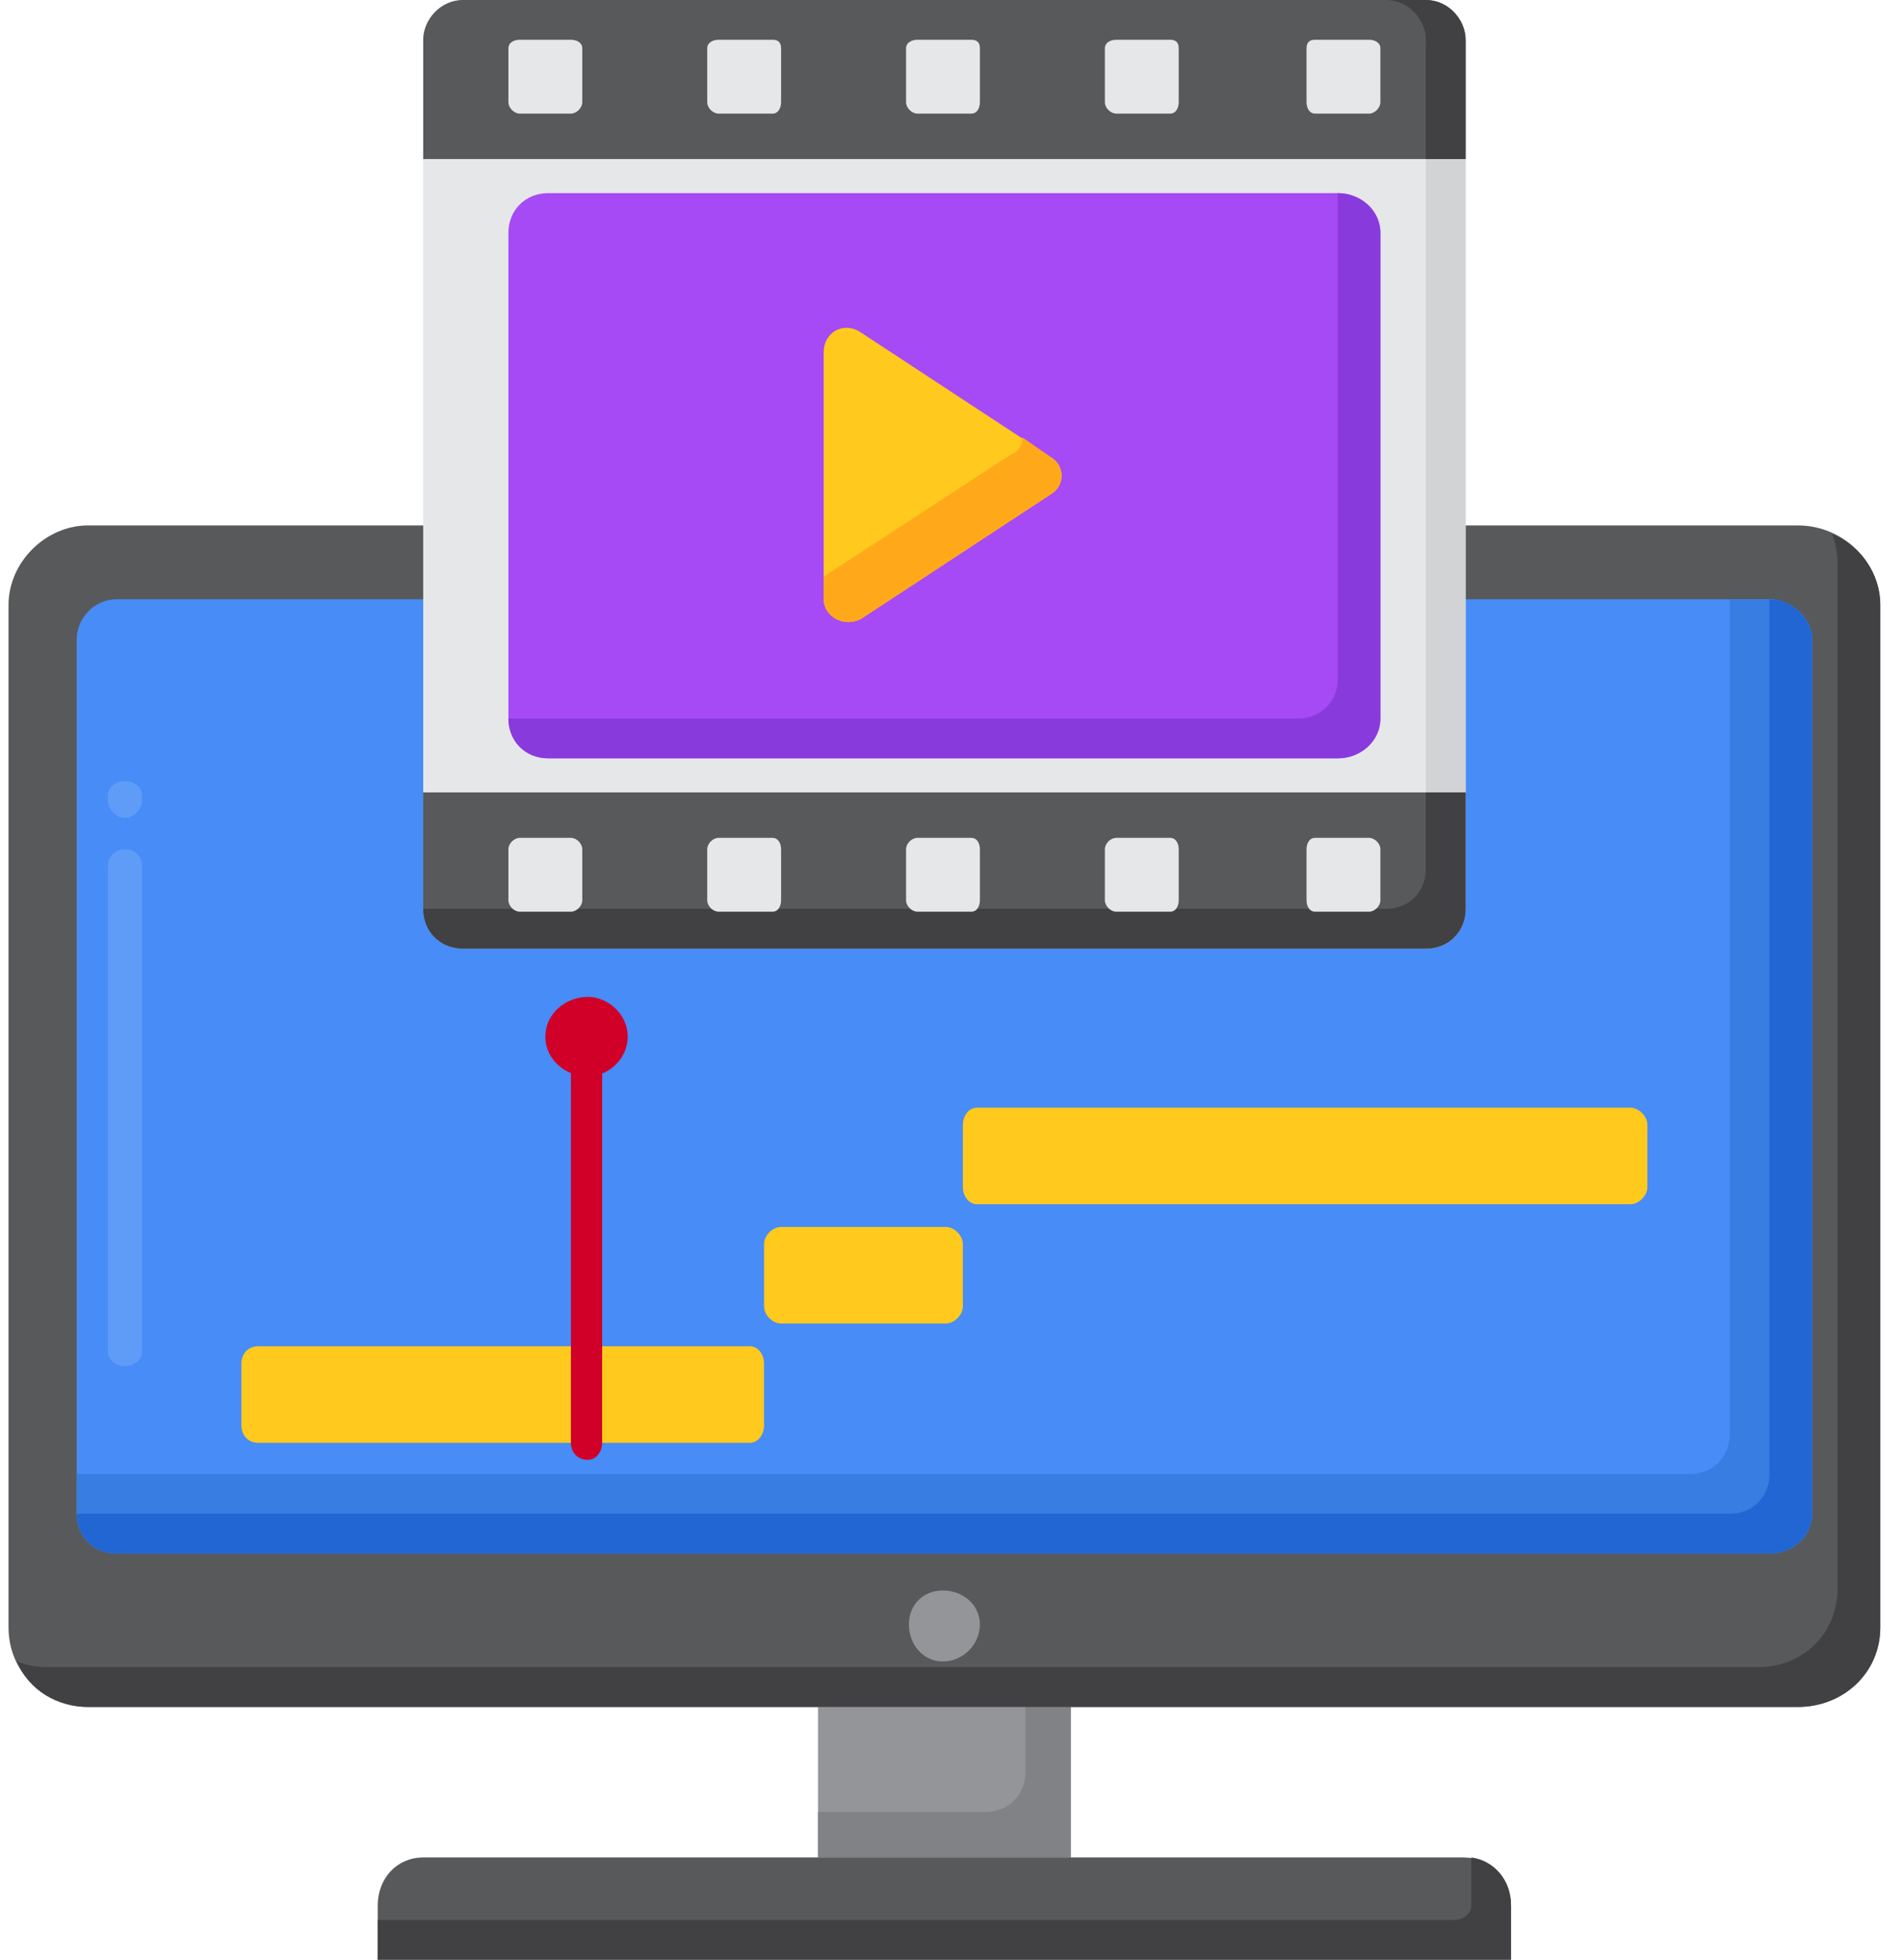
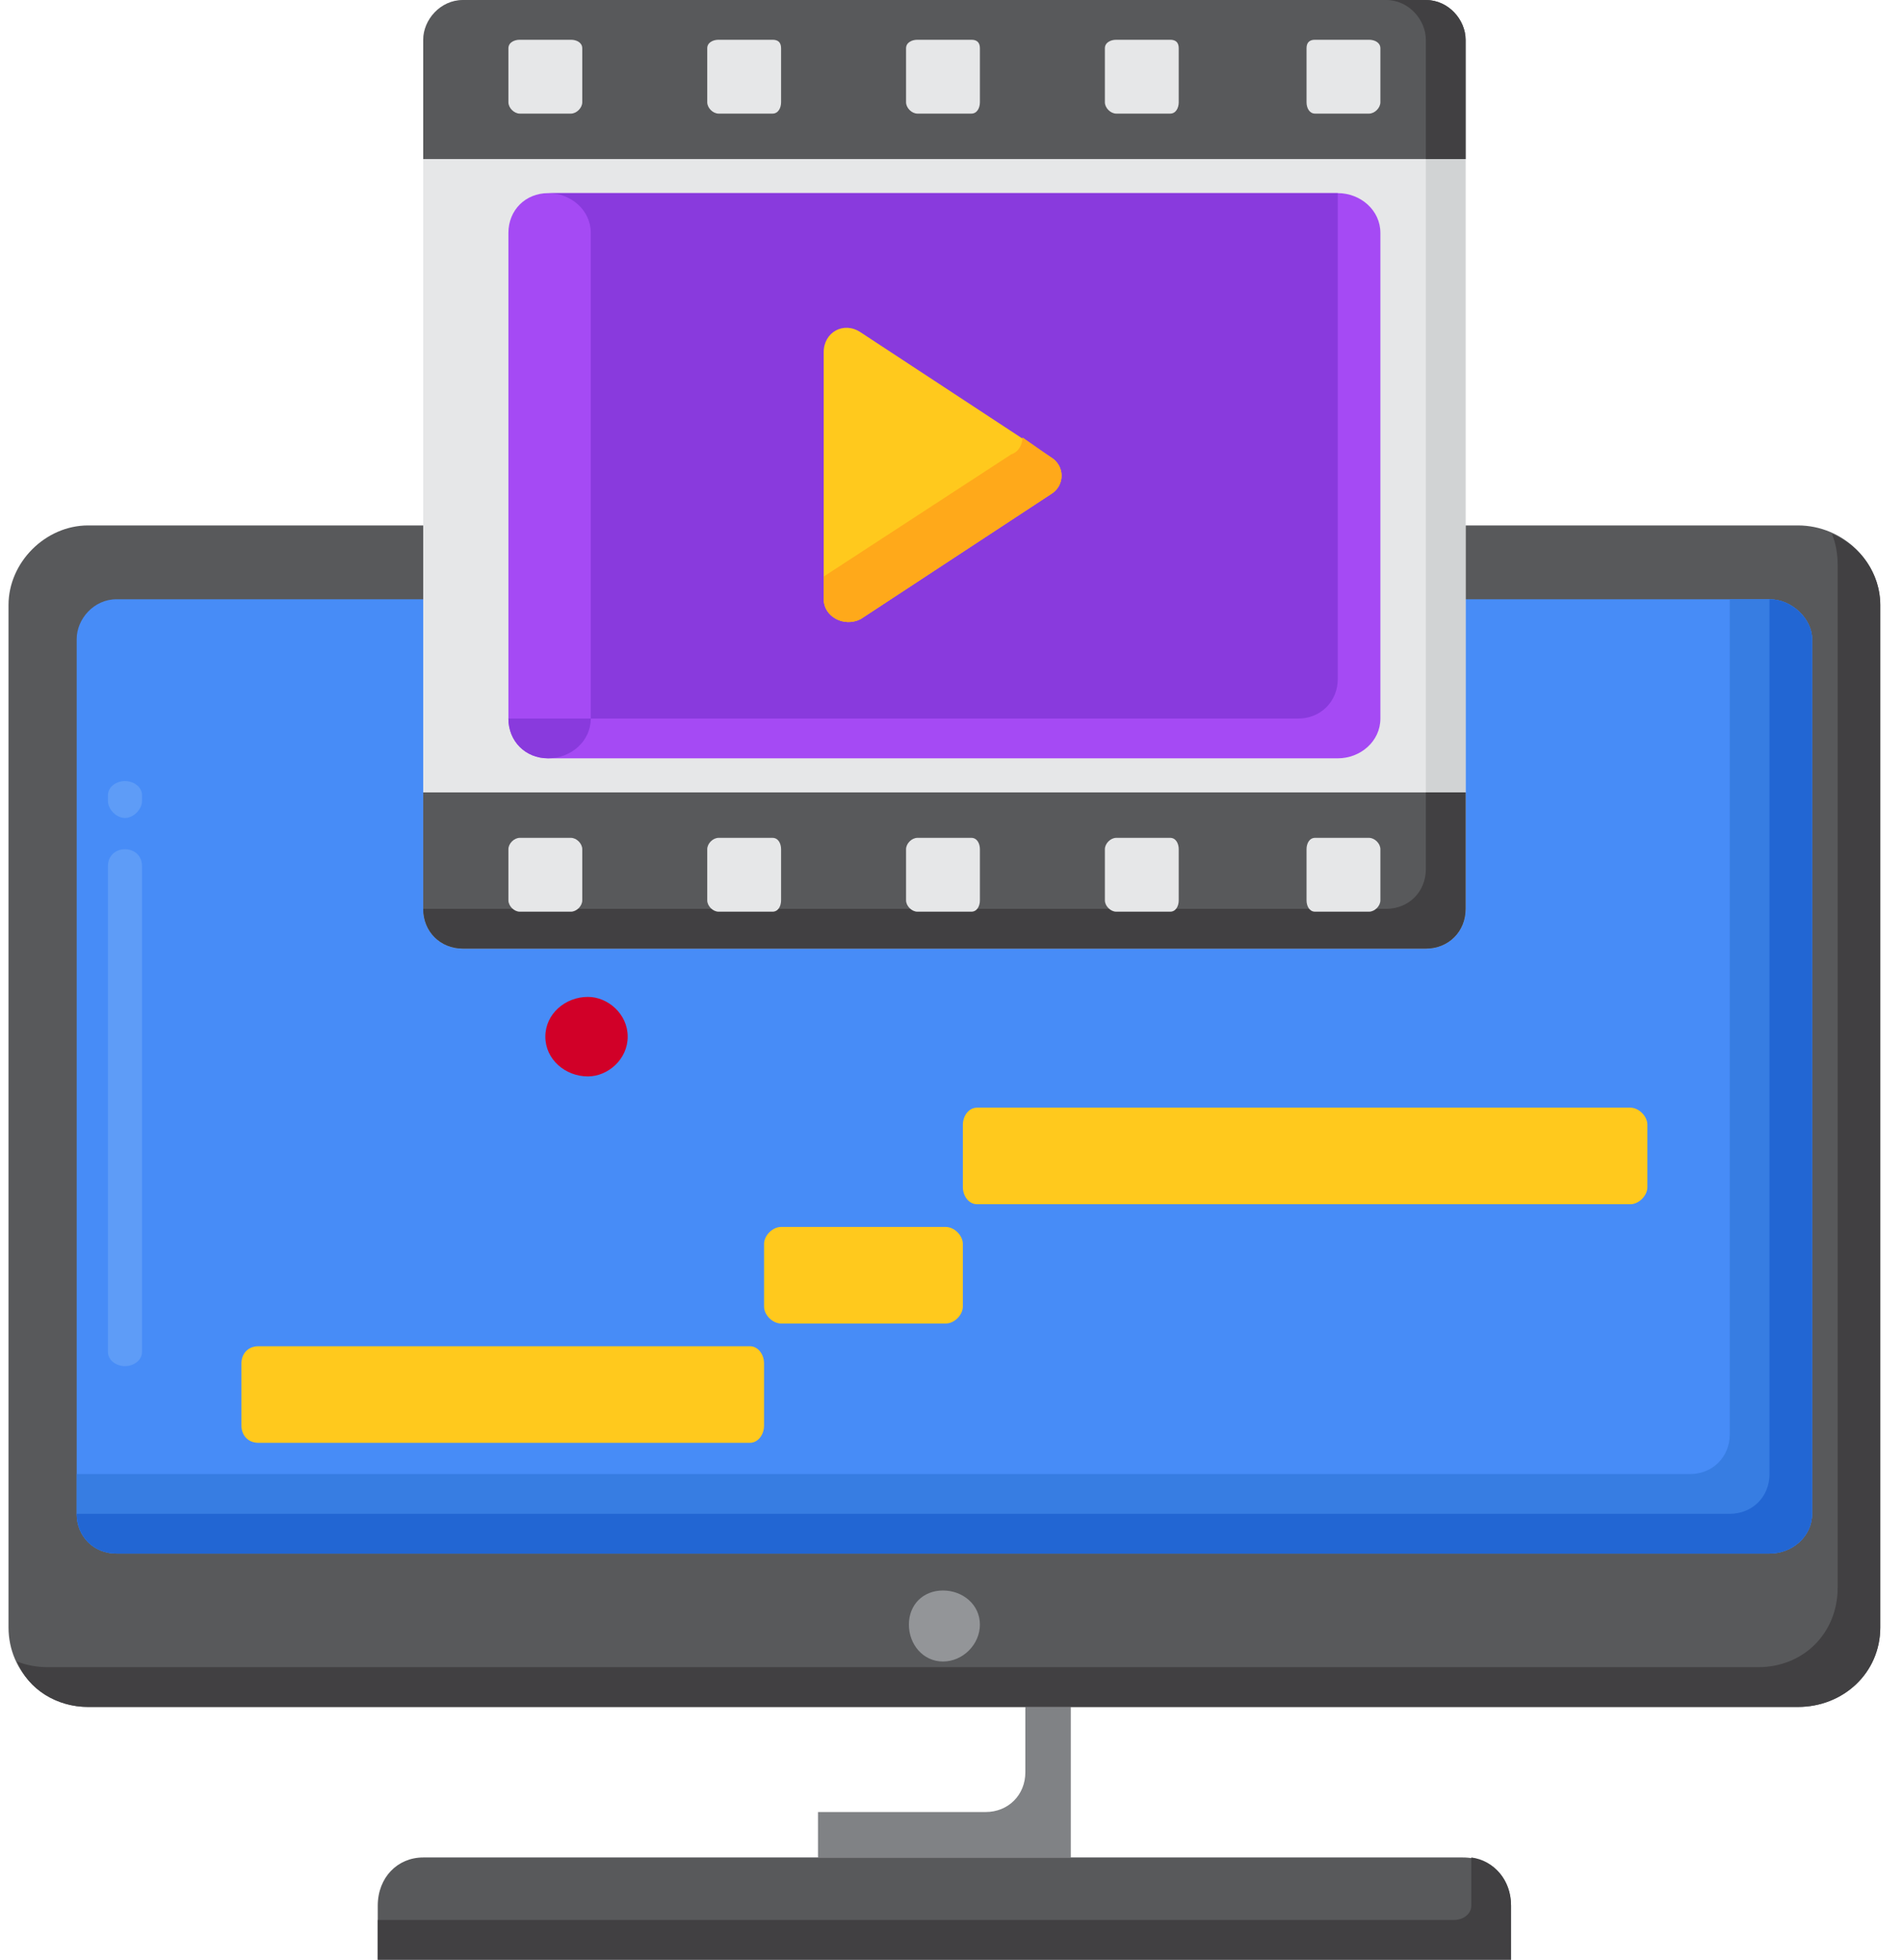
<svg xmlns="http://www.w3.org/2000/svg" version="1.2" viewBox="0 0 67 69" width="67" height="69">
  <style>.a{fill:#939598}.b{fill:#808285}.c{fill:#58595b}.d{fill:#414042}.e{fill:#478cf7}.f{fill:#5e9cf7}.g{fill:#377de2}.h{fill:#2266d3}.i{fill:#e6e7e8}.j{fill:#d1d3d4}.k{fill:#a54af4}.l{fill:#893add}.m{fill:#ffc91d}.n{fill:#ffa91a}.o{fill:#d10028}</style>
-   <path fill-rule="evenodd" class="a" d="m37.7 60.1v5.3h-8.9v-5.3z" />
  <path class="b" d="m36.1 60.1v2.3c0 0.8-0.6 1.4-1.4 1.4h-5.9v1.6h8.9v-5.3z" />
  <path class="c" d="m13.3 69h39.9v-1.9c0-1-0.7-1.7-1.7-1.7h-36.6c-0.9 0-1.6 0.7-1.6 1.7z" />
  <path class="d" d="m51.8 65.4q0 0.1 0 0.3v1.4c0 0.3-0.3 0.5-0.6 0.5h-37.9v1.4h39.9v-1.9c0-0.9-0.6-1.6-1.4-1.7z" />
  <path class="c" d="m3.1 60.1h60.2c1.6 0 2.9-1.2 2.9-2.8v-36c0-1.5-1.3-2.8-2.9-2.8h-60.2c-1.5 0-2.8 1.3-2.8 2.8v36c0 1.6 1.3 2.8 2.8 2.8z" />
  <path fill-rule="evenodd" class="a" d="m33.2 58.5c-0.7 0-1.2-0.6-1.2-1.3 0-0.7 0.5-1.2 1.2-1.2 0.7 0 1.3 0.5 1.3 1.2 0 0.7-0.6 1.3-1.3 1.3z" />
  <path class="d" d="m64.5 18.8q0.2 0.5 0.2 1.1v36c0 1.6-1.2 2.8-2.8 2.8h-60.2q-0.6 0-1.1-0.2c0.4 1 1.4 1.6 2.5 1.6h60.2c1.6 0 2.9-1.2 2.9-2.8v-36c0-1.1-0.7-2.1-1.7-2.5z" />
  <path class="e" d="m4.1 54.7h58.2c0.8 0 1.5-0.6 1.5-1.4v-30.8c0-0.7-0.7-1.4-1.5-1.4h-58.2c-0.8 0-1.4 0.7-1.4 1.4v30.8c0 0.8 0.6 1.4 1.4 1.4z" />
  <path class="f" d="m4.4 48.1c-0.3 0-0.6-0.2-0.6-0.5v-17.1c0-0.4 0.3-0.6 0.6-0.6 0.3 0 0.6 0.2 0.6 0.6v17.1c0 0.3-0.3 0.5-0.6 0.5zm0-19.3c-0.3 0-0.6-0.3-0.6-0.6v-0.2c0-0.3 0.3-0.5 0.6-0.5 0.3 0 0.6 0.2 0.6 0.5v0.2c0 0.3-0.3 0.6-0.6 0.6z" />
  <path class="g" d="m62.3 21.1h-1.4v29.4c0 0.8-0.6 1.4-1.4 1.4h-56.8v1.4c0 0.8 0.6 1.4 1.4 1.4h58.2c0.8 0 1.5-0.6 1.5-1.4v-30.8c0-0.7-0.7-1.4-1.5-1.4z" />
  <path class="h" d="m62.3 21.1v30.8c0 0.8-0.6 1.4-1.4 1.4h-58.2c0 0.8 0.6 1.4 1.4 1.4h58.2c0.8 0 1.5-0.6 1.5-1.4v-30.8c0-0.7-0.7-1.4-1.5-1.4z" />
  <path class="i" d="m50.2 33.4h-33.9c-0.8 0-1.4-0.6-1.4-1.4v-30.6c0-0.7 0.6-1.4 1.4-1.4h33.9c0.8 0 1.4 0.7 1.4 1.4v30.6c0 0.8-0.6 1.4-1.4 1.4z" />
  <path fill-rule="evenodd" class="j" d="m51.6 5.6v22.3h-1.4v-22.3z" />
  <path class="c" d="m51.6 1.4c0-0.7-0.6-1.4-1.4-1.4h-33.9c-0.8 0-1.4 0.7-1.4 1.4v4.2h36.7c0 0 0-4.2 0-4.2z" />
  <path class="d" d="m50.2 0h-1.4c0.8 0 1.4 0.7 1.4 1.4v4.2h1.4v-4.2c0-0.7-0.6-1.4-1.4-1.4z" />
  <path class="c" d="m51.6 32c0 0.8-0.6 1.4-1.4 1.4h-33.9c-0.8 0-1.4-0.6-1.4-1.4v-4.1h36.7c0 0 0 4.1 0 4.1z" />
  <path class="d" d="m50.2 27.9v2.7c0 0.8-0.6 1.4-1.4 1.4h-33.9c0 0.8 0.6 1.4 1.4 1.4h33.9c0.8 0 1.4-0.6 1.4-1.4v-4.1z" />
  <path class="k" d="m47.1 26.7h-27.8c-0.8 0-1.4-0.6-1.4-1.4v-17.1c0-0.8 0.6-1.4 1.4-1.4h27.8c0.8 0 1.5 0.6 1.5 1.4v17.1c0 0.8-0.7 1.4-1.5 1.4z" />
-   <path class="l" d="m47.1 6.8v17.1c0 0.8-0.6 1.4-1.4 1.4h-27.8c0 0.8 0.6 1.4 1.4 1.4h27.8c0.8 0 1.5-0.6 1.5-1.4v-17.1c0-0.8-0.7-1.4-1.5-1.4z" />
+   <path class="l" d="m47.1 6.8v17.1c0 0.8-0.6 1.4-1.4 1.4h-27.8c0 0.8 0.6 1.4 1.4 1.4c0.8 0 1.5-0.6 1.5-1.4v-17.1c0-0.8-0.7-1.4-1.5-1.4z" />
  <path class="m" d="m29 21.1v-8.7c0-0.7 0.7-1.1 1.3-0.7l6.7 4.4c0.5 0.3 0.5 1 0 1.3l-6.7 4.4c-0.6 0.3-1.3-0.1-1.3-0.7z" />
  <path class="n" d="m37 16.1l-1-0.7c0 0.2-0.1 0.5-0.4 0.6l-6.6 4.3v0.8c0 0.6 0.7 1 1.3 0.7l6.7-4.4c0.5-0.3 0.5-1 0-1.3z" />
  <path class="i" d="m27.2 32.1h-1.9c-0.2 0-0.4-0.2-0.4-0.4v-1.8c0-0.2 0.2-0.4 0.4-0.4h1.9c0.2 0 0.3 0.2 0.3 0.4v1.8c0 0.2-0.1 0.4-0.3 0.4z" />
  <path class="i" d="m27.2 4h-1.9c-0.2 0-0.4-0.2-0.4-0.4v-1.9c0-0.2 0.2-0.3 0.4-0.3h1.9c0.2 0 0.3 0.1 0.3 0.3v1.9c0 0.2-0.1 0.4-0.3 0.4z" />
  <path class="i" d="m20.1 4h-1.8c-0.2 0-0.4-0.2-0.4-0.4v-1.9c0-0.2 0.2-0.3 0.4-0.3h1.8c0.2 0 0.4 0.1 0.4 0.3v1.9c0 0.2-0.2 0.4-0.4 0.4z" />
  <path class="i" d="m20.1 32.1h-1.8c-0.2 0-0.4-0.2-0.4-0.4v-1.8c0-0.2 0.2-0.4 0.4-0.4h1.8c0.2 0 0.4 0.2 0.4 0.4v1.8c0 0.2-0.2 0.4-0.4 0.4z" />
  <path class="i" d="m34.2 4h-1.9c-0.2 0-0.4-0.2-0.4-0.4v-1.9c0-0.2 0.2-0.3 0.4-0.3h1.9c0.2 0 0.3 0.1 0.3 0.3v1.9c0 0.2-0.1 0.4-0.3 0.4z" />
  <path class="i" d="m34.2 32.1h-1.9c-0.2 0-0.4-0.2-0.4-0.4v-1.8c0-0.2 0.2-0.4 0.4-0.4h1.9c0.2 0 0.3 0.2 0.3 0.4v1.8c0 0.2-0.1 0.4-0.3 0.4z" />
  <path class="i" d="m41.2 4h-1.9c-0.2 0-0.4-0.2-0.4-0.4v-1.9c0-0.2 0.2-0.3 0.4-0.3h1.9c0.2 0 0.3 0.1 0.3 0.3v1.9c0 0.2-0.1 0.4-0.3 0.4z" />
  <path class="i" d="m41.2 32.1h-1.9c-0.2 0-0.4-0.2-0.4-0.4v-1.8c0-0.2 0.2-0.4 0.4-0.4h1.9c0.2 0 0.3 0.2 0.3 0.4v1.8c0 0.2-0.1 0.4-0.3 0.4z" />
  <path class="i" d="m48.2 4h-1.9c-0.2 0-0.3-0.2-0.3-0.4v-1.9c0-0.2 0.1-0.3 0.3-0.3h1.9c0.2 0 0.4 0.1 0.4 0.3v1.9c0 0.2-0.2 0.4-0.4 0.4z" />
  <path class="i" d="m48.2 32.1h-1.9c-0.2 0-0.3-0.2-0.3-0.4v-1.8c0-0.2 0.1-0.4 0.3-0.4h1.9c0.2 0 0.4 0.2 0.4 0.4v1.8c0 0.2-0.2 0.4-0.4 0.4z" />
  <path class="m" d="m27.5 46.6h5.8c0.3 0 0.6-0.3 0.6-0.6v-2.2c0-0.3-0.3-0.6-0.6-0.6h-5.8c-0.3 0-0.6 0.3-0.6 0.6v2.2c0 0.3 0.3 0.6 0.6 0.6z" />
  <path class="m" d="m57.4 42.4h-23c-0.3 0-0.5-0.3-0.5-0.6v-2.2c0-0.3 0.2-0.6 0.5-0.6h23c0.3 0 0.6 0.3 0.6 0.6v2.2c0 0.3-0.3 0.6-0.6 0.6z" />
  <path class="m" d="m26.4 50.8h-17.3c-0.4 0-0.6-0.3-0.6-0.6v-2.2c0-0.3 0.2-0.6 0.6-0.6h17.3c0.3 0 0.5 0.3 0.5 0.6v2.2c0 0.3-0.2 0.6-0.5 0.6z" />
-   <path class="o" d="m20.7 51.4c-0.4 0-0.6-0.3-0.6-0.6v-14c0-0.3 0.2-0.6 0.6-0.6 0.3 0 0.5 0.3 0.5 0.6v14c0 0.3-0.2 0.6-0.5 0.6z" />
  <path fill-rule="evenodd" class="o" d="m20.7 37.9c-0.8 0-1.5-0.6-1.5-1.4 0-0.8 0.7-1.4 1.5-1.4 0.7 0 1.4 0.6 1.4 1.4 0 0.8-0.7 1.4-1.4 1.4z" />
</svg>